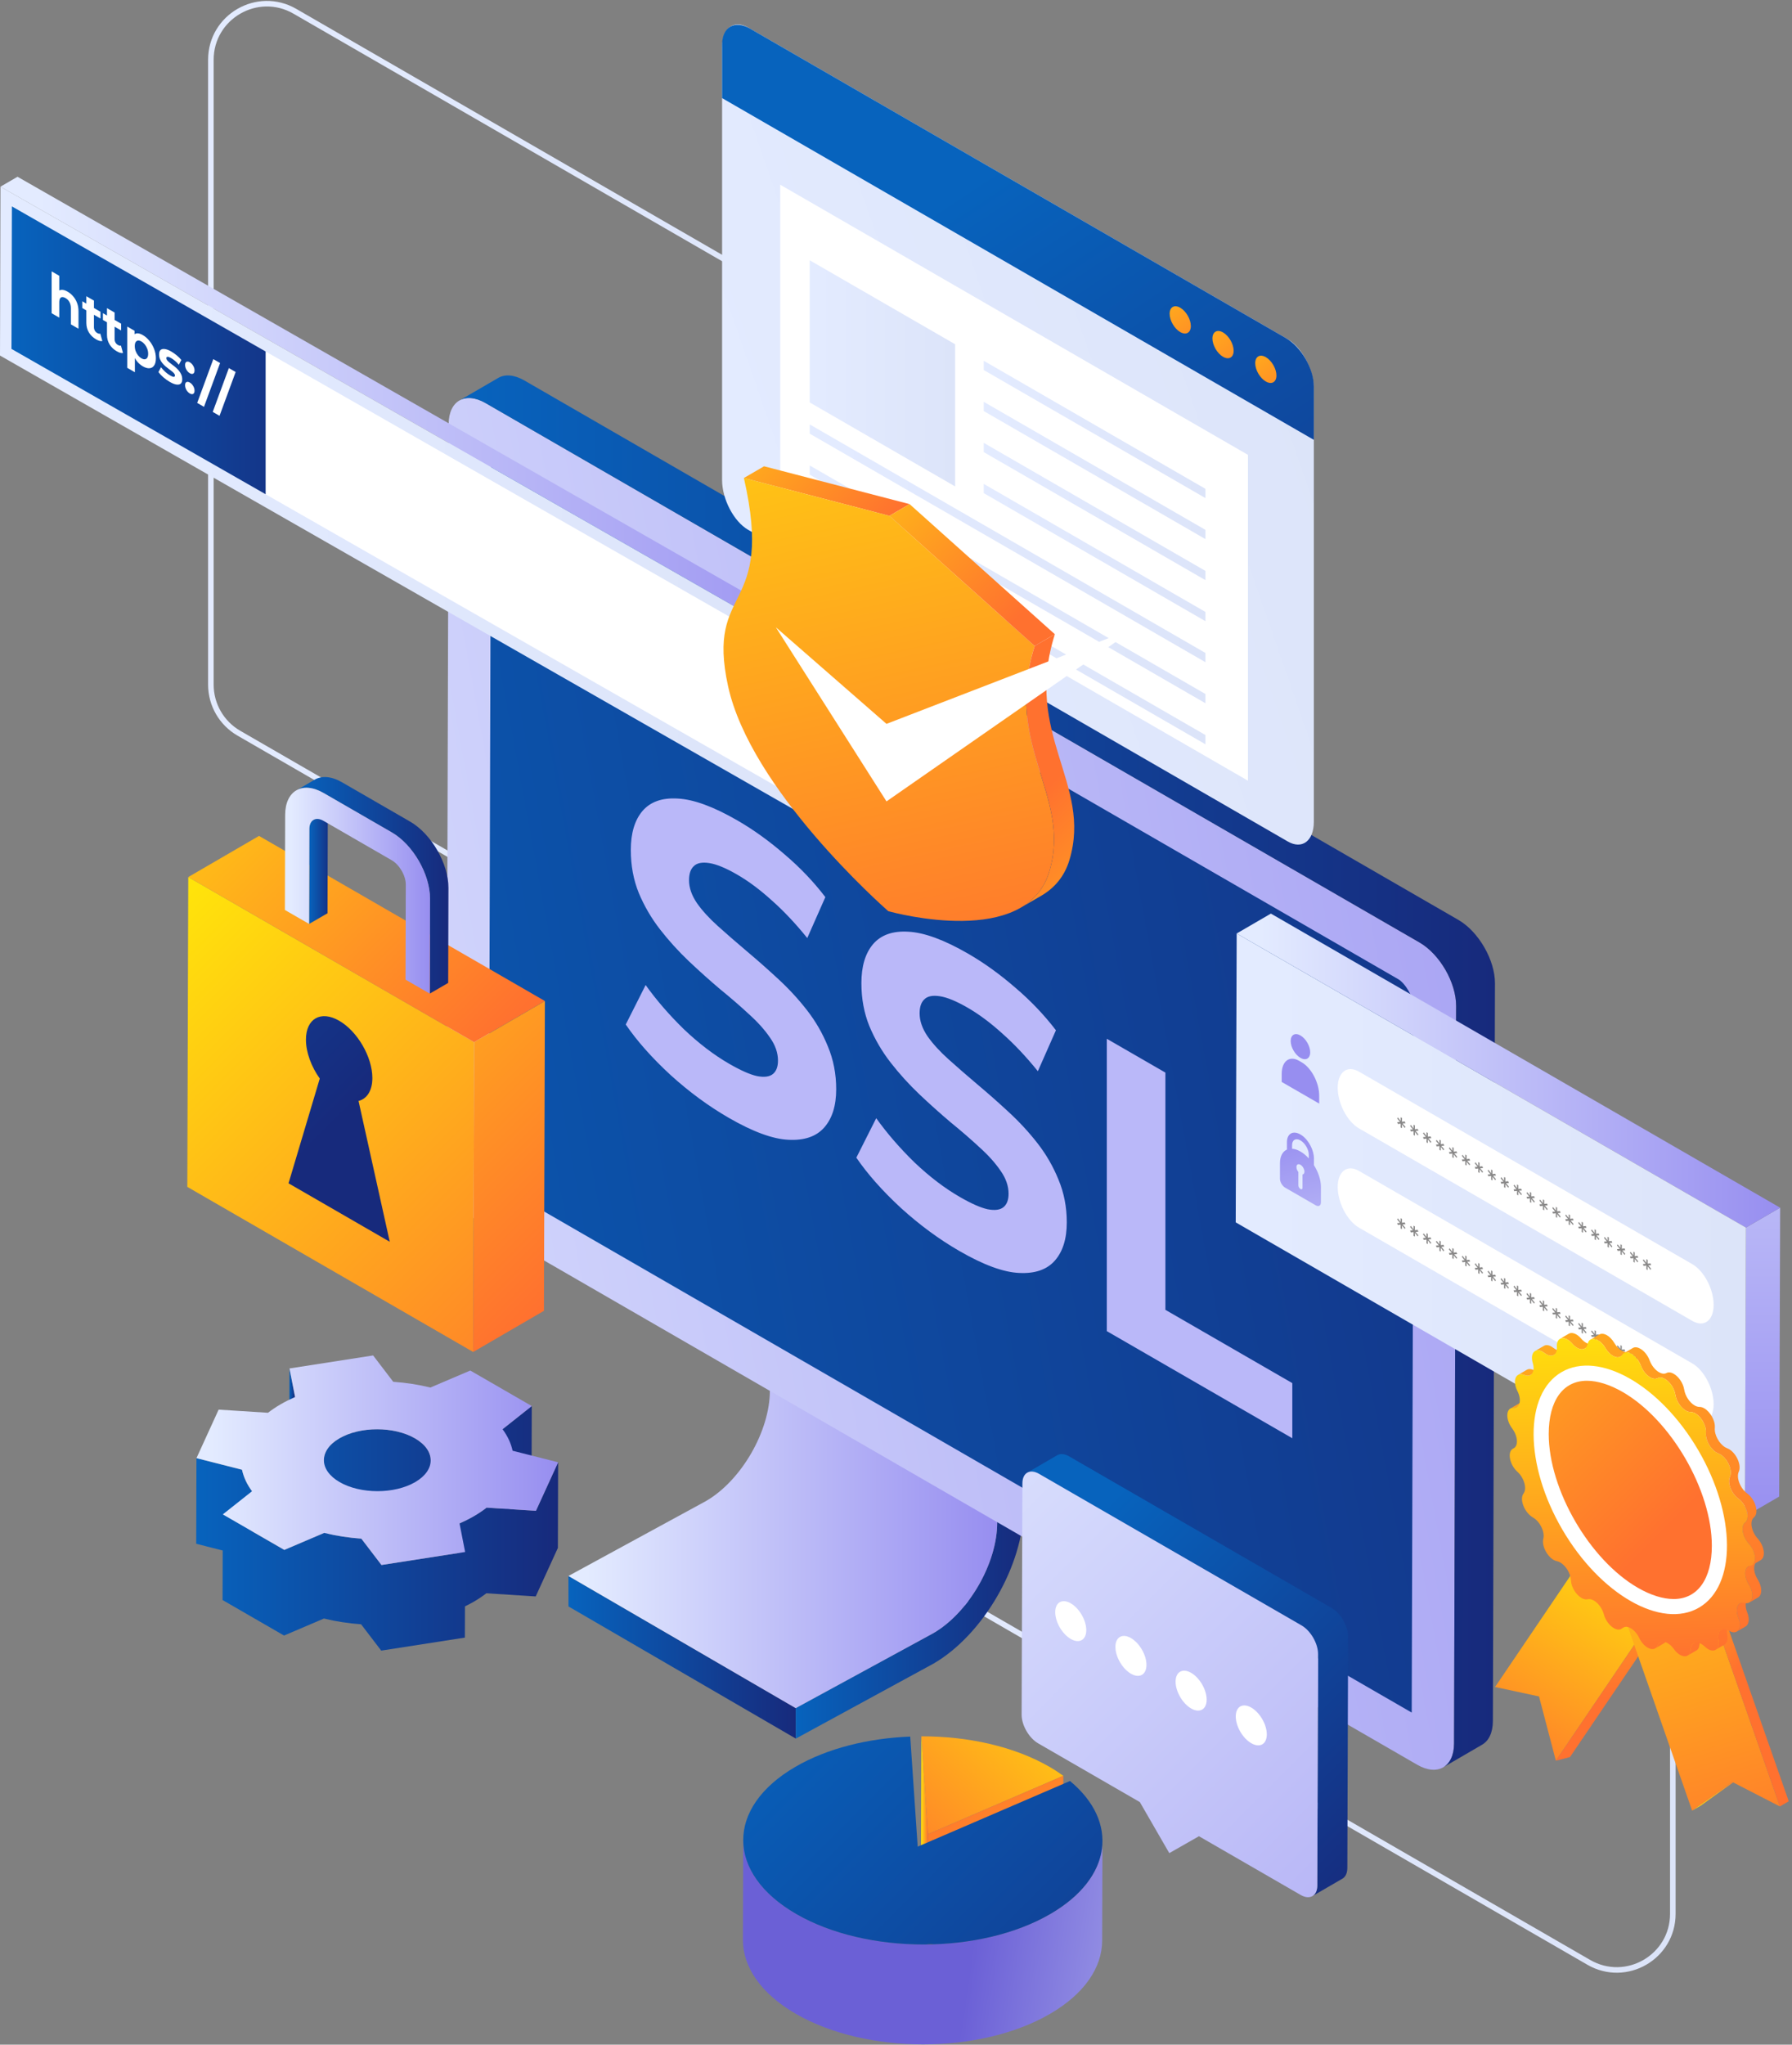
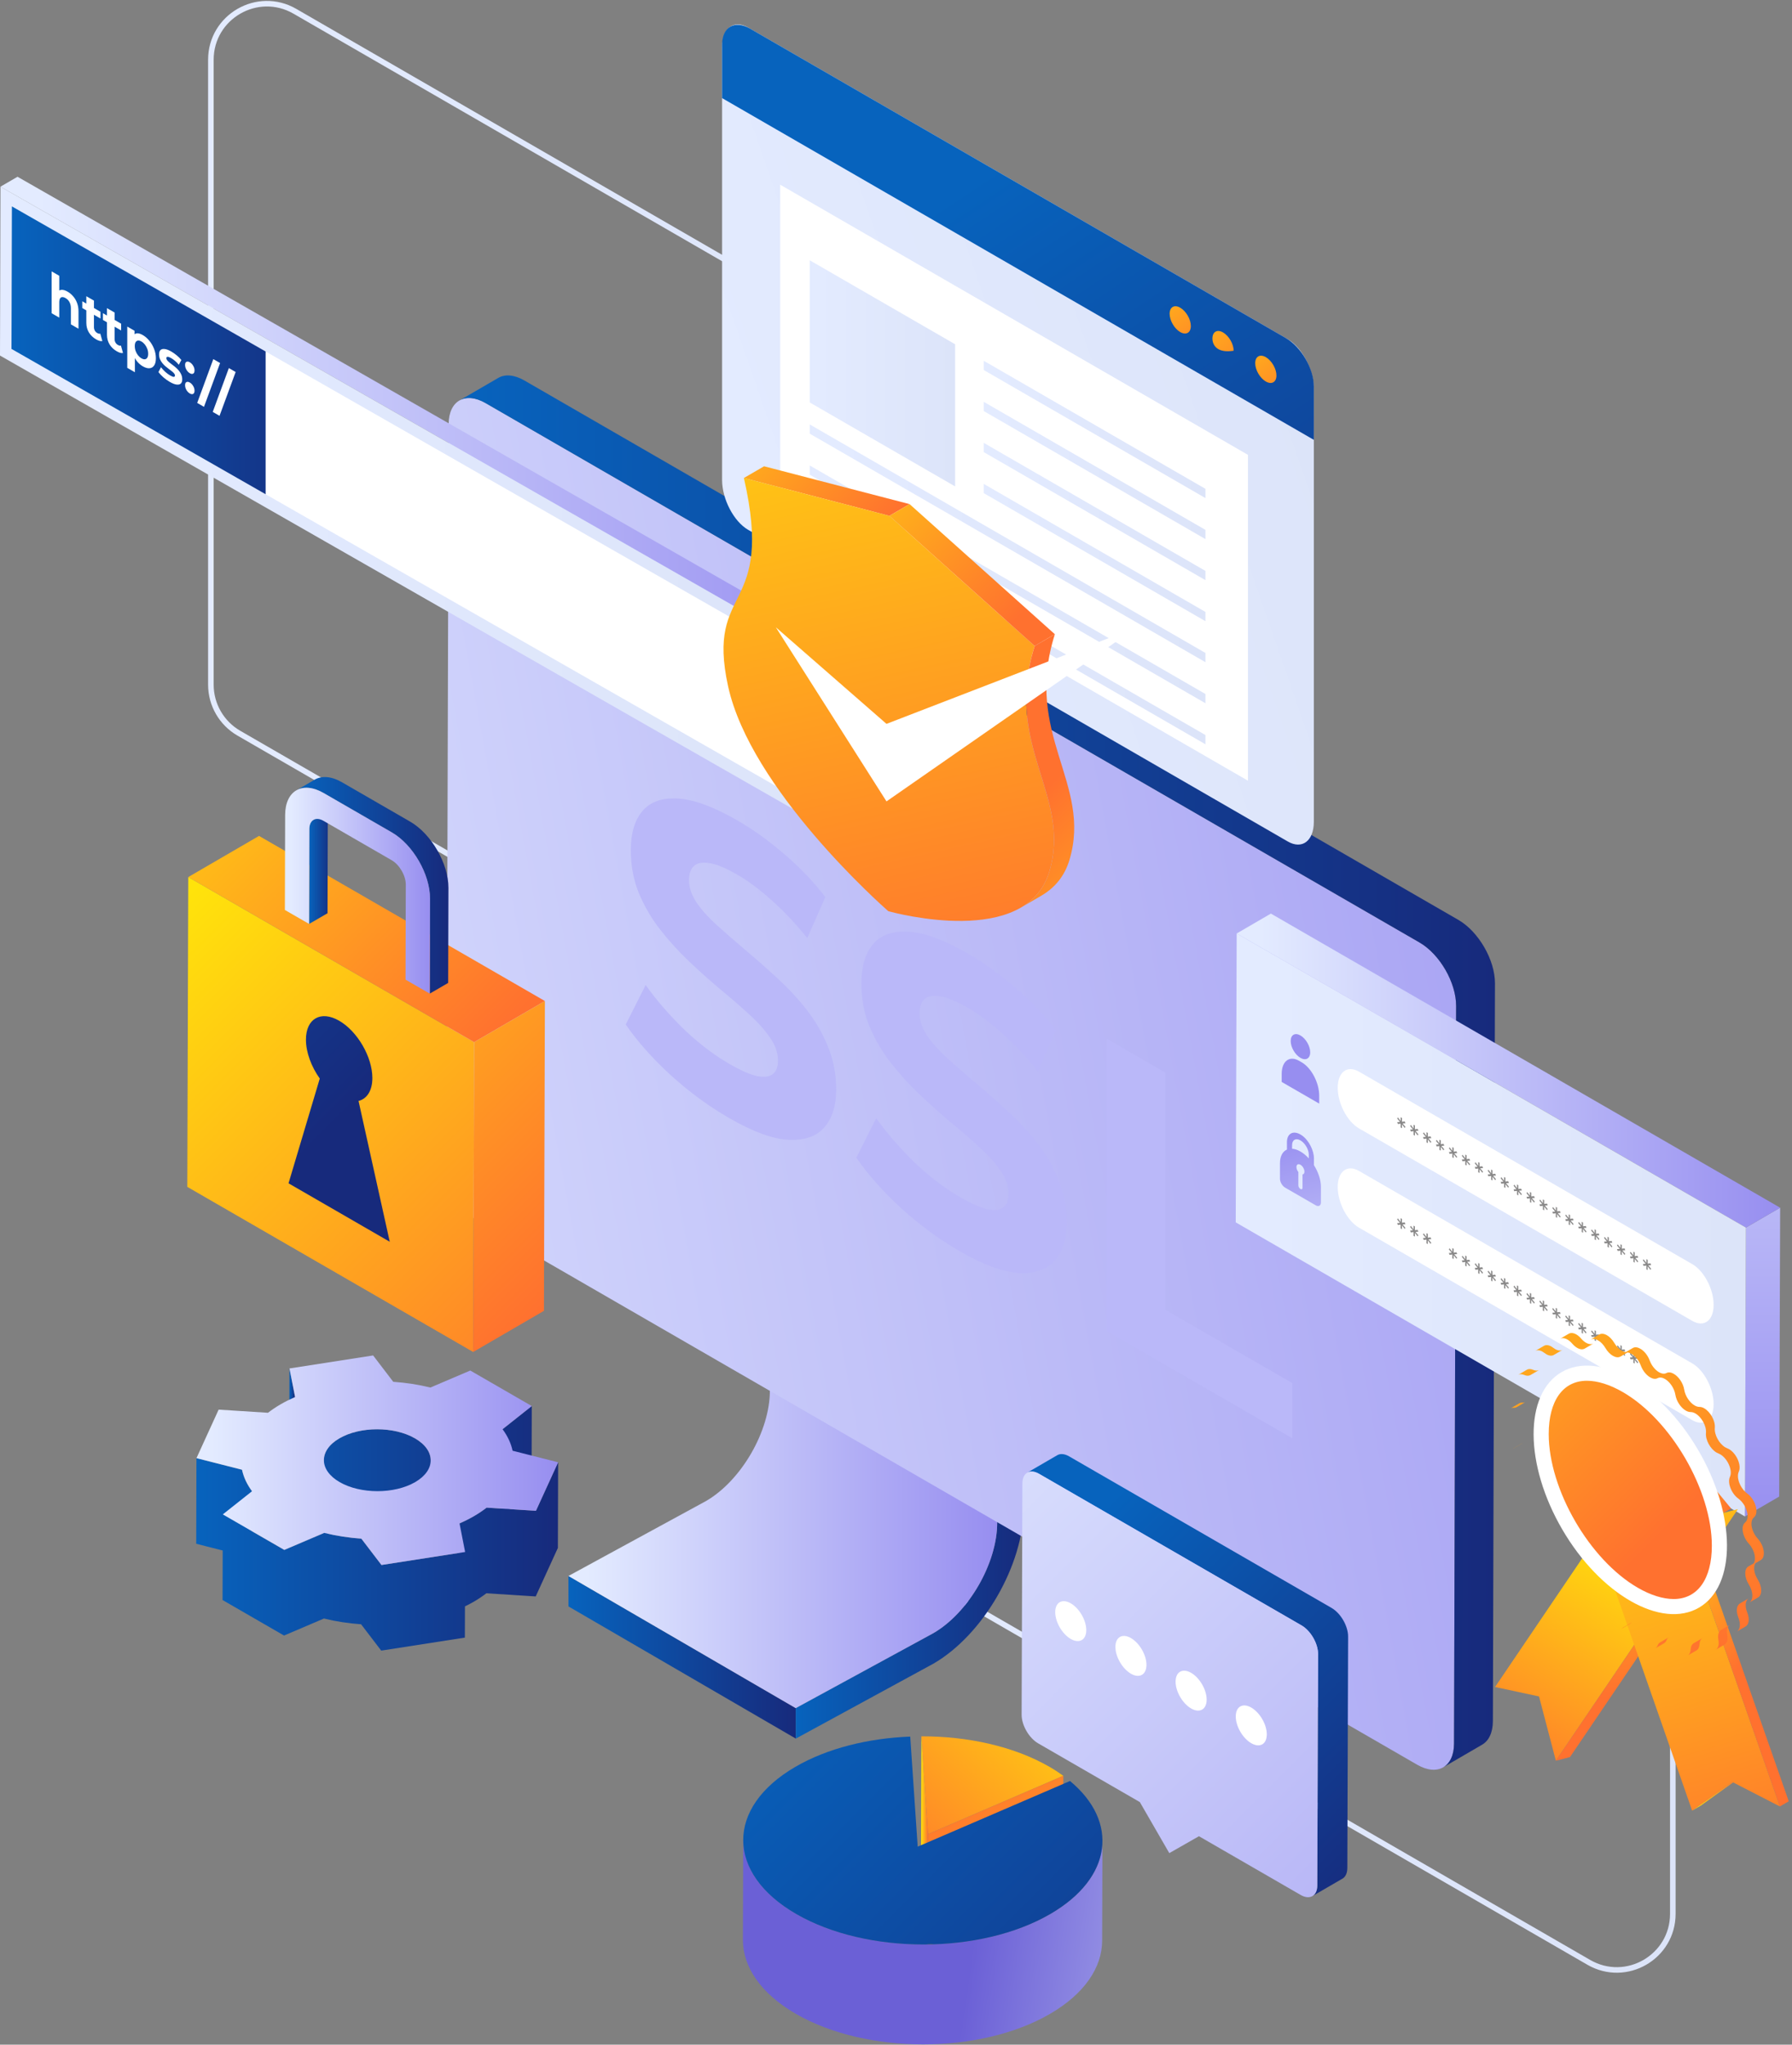
<svg xmlns="http://www.w3.org/2000/svg" width="448" height="511" viewBox="0 0 448 511" fill="none">
  <rect x="0" y="0" width="448" height="511" fill="#808080" stroke="none" />
  <path d="M231.939 282.669L59.719 183.238C55.387 180.738 52.719 176.114 52.719 171.113V14.945C52.719 4.167 64.386 -2.57 73.721 2.82L245.941 102.251C250.273 104.751 252.941 109.375 252.941 114.376V270.544C252.941 281.322 241.273 288.059 231.939 282.669Z" stroke="url(#paint0_linear_1005_1157)" stroke-width="1.391" stroke-miterlimit="10" />
  <path d="M397.204 490.427L224.985 390.996C220.653 388.495 217.984 383.873 217.984 378.871V222.703C217.984 211.925 229.652 205.188 238.987 210.578L411.206 310.009C415.538 312.509 418.206 317.132 418.206 322.134V478.301C418.206 489.08 406.539 495.815 397.204 490.427Z" stroke="url(#paint1_linear_1005_1157)" stroke-width="1.391" stroke-miterlimit="10" />
  <path d="M198.952 434.504L142.123 401.479L142.102 393.863L198.931 426.888L198.952 434.504Z" fill="url(#paint2_linear_1005_1157)" />
  <path d="M255.765 322.594L255.919 376.674C255.959 391.028 245.832 408.569 233.341 415.781L198.951 434.505L198.93 426.89L233.32 408.165C242.158 403.062 249.326 390.655 249.297 380.498L249.143 326.418L255.765 322.594Z" fill="url(#paint3_linear_1005_1157)" />
  <path d="M249.144 326.417L192.315 293.391L192.469 347.472C192.498 357.628 185.33 370.037 176.492 375.139L142.102 393.864L198.931 426.889L233.321 408.164C242.159 403.061 249.327 390.653 249.298 380.497L249.144 326.417Z" fill="url(#paint4_linear_1005_1157)" />
  <path d="M249.142 326.417L192.312 293.391L198.935 289.567L255.763 322.594L249.142 326.417Z" fill="url(#paint5_linear_1005_1157)" />
  <path d="M354.872 235.538C359.949 238.469 364.051 245.574 364.034 251.415L363.51 435.766C363.494 441.608 359.365 443.96 354.288 441.029L120.81 306.23C115.727 303.295 111.624 296.19 111.641 290.349L112.164 105.998C112.18 100.157 116.309 97.804 121.392 100.738L354.872 235.538Z" fill="url(#paint6_linear_1005_1157)" />
-   <path d="M126.11 297.048C124.333 296.022 122.236 292.408 122.242 290.378L122.743 113.762L349.569 244.719C351.344 245.744 353.438 249.357 353.431 251.385L352.93 428L126.11 297.048Z" fill="url(#paint7_linear_1005_1157)" />
  <path d="M364.583 229.892L131.104 95.093C128.546 93.616 126.23 93.478 124.558 94.45L114.844 100.096C116.516 99.124 118.833 99.261 121.39 100.738L354.869 235.538C359.946 238.469 364.049 245.574 364.031 251.415L363.508 435.766C363.499 438.669 362.476 440.711 360.825 441.67L370.539 436.024C372.19 435.065 373.213 433.023 373.222 430.121L373.745 245.77C373.763 239.929 369.66 232.823 364.583 229.892Z" fill="url(#paint8_linear_1005_1157)" />
  <path d="M213.362 168.546L217.623 166.069L217.504 208.275L213.242 210.752L213.362 168.546Z" fill="url(#paint9_linear_1005_1157)" />
  <path d="M0.117 46.652L4.38 44.175L217.621 166.069L213.359 168.546L0.117 46.652Z" fill="url(#paint10_linear_1005_1157)" />
  <path d="M213.362 168.546L213.242 210.752L0 88.858L0.12 46.652L213.362 168.546Z" fill="url(#paint11_linear_1005_1157)" />
  <path d="M2.867 87.201L2.969 51.577L210.497 170.204L210.396 205.828L2.867 87.201Z" fill="white" />
  <path d="M2.969 51.577L2.867 87.201L66.407 123.521V87.839L2.969 51.577Z" fill="url(#paint12_linear_1005_1157)" />
  <path d="M16.902 72.89C17.423 73.191 17.887 73.581 18.294 74.06C18.709 74.534 19.034 75.089 19.27 75.723C19.506 76.348 19.624 77.046 19.624 77.816V82.157L17.72 81.058V77.055C17.72 76.444 17.602 75.925 17.366 75.498C17.138 75.075 16.812 74.741 16.389 74.497C16.088 74.323 15.816 74.241 15.571 74.25C15.335 74.255 15.148 74.368 15.01 74.588C14.88 74.814 14.815 75.162 14.815 75.632V79.381L12.91 78.282V67.823L14.815 68.922V73.898L14.387 73.017C14.623 72.646 14.961 72.451 15.4 72.432C15.84 72.413 16.34 72.566 16.902 72.89ZM24.036 84.817C23.263 84.371 22.661 83.797 22.229 83.097C21.798 82.388 21.582 81.582 21.582 80.68V74.027L23.487 75.126V81.751C23.487 82.071 23.56 82.362 23.706 82.625C23.853 82.879 24.052 83.079 24.305 83.224C24.606 83.398 24.862 83.452 25.073 83.386L25.586 85.233C25.391 85.28 25.155 85.266 24.878 85.191C24.61 85.111 24.329 84.986 24.036 84.817ZM20.569 76.98V75.289L25.122 77.917V79.609L20.569 76.98ZM29.198 87.797C28.425 87.35 27.822 86.777 27.391 86.077C26.96 85.368 26.744 84.562 26.744 83.66V77.007L28.648 78.106V84.731C28.648 85.051 28.722 85.342 28.868 85.605C29.015 85.859 29.214 86.058 29.466 86.204C29.767 86.378 30.024 86.432 30.235 86.366L30.748 88.213C30.553 88.26 30.317 88.246 30.04 88.17C29.771 88.091 29.491 87.966 29.198 87.797ZM25.731 79.96V78.269L30.284 80.897V82.589L25.731 79.96ZM35.699 91.55C35.146 91.23 34.661 90.81 34.246 90.288C33.831 89.767 33.506 89.151 33.27 88.442C33.042 87.728 32.928 86.929 32.928 86.046C32.928 85.153 33.038 84.484 33.258 84.037C33.477 83.591 33.795 83.347 34.21 83.304C34.625 83.262 35.121 83.407 35.699 83.741C36.318 84.098 36.871 84.582 37.359 85.193C37.856 85.799 38.246 86.475 38.531 87.222C38.824 87.974 38.971 88.745 38.971 89.534C38.971 90.333 38.824 90.939 38.531 91.352C38.246 91.771 37.856 91.996 37.359 92.029C36.871 92.067 36.318 91.907 35.699 91.55ZM31.817 91.931V81.613L33.636 82.663V84.213L33.599 86.448L33.721 88.759V93.03L31.817 91.931ZM35.369 89.555C35.687 89.739 35.968 89.816 36.212 89.788C36.464 89.764 36.663 89.64 36.81 89.414C36.965 89.184 37.042 88.853 37.042 88.421C37.042 87.979 36.965 87.558 36.81 87.159C36.663 86.764 36.464 86.41 36.212 86.095C35.968 85.785 35.687 85.538 35.369 85.355C35.052 85.172 34.767 85.092 34.515 85.115C34.263 85.139 34.063 85.263 33.917 85.489C33.77 85.715 33.697 86.048 33.697 86.49C33.697 86.922 33.77 87.34 33.917 87.744C34.063 88.139 34.263 88.494 34.515 88.808C34.767 89.123 35.052 89.372 35.369 89.555ZM42.455 95.45C41.893 95.126 41.352 94.738 40.831 94.287C40.319 93.831 39.912 93.399 39.611 92.99L40.245 91.778C40.546 92.168 40.901 92.551 41.307 92.927C41.722 93.298 42.129 93.599 42.528 93.829C42.968 94.083 43.277 94.2 43.456 94.181C43.643 94.167 43.737 94.052 43.737 93.836C43.737 93.657 43.663 93.484 43.517 93.314C43.379 93.141 43.191 92.962 42.955 92.779C42.719 92.596 42.459 92.398 42.174 92.187C41.897 91.98 41.617 91.757 41.332 91.517C41.047 91.268 40.786 90.996 40.55 90.7C40.315 90.404 40.123 90.077 39.977 89.72C39.838 89.368 39.769 88.976 39.769 88.543C39.769 88.064 39.887 87.709 40.123 87.479C40.367 87.254 40.717 87.169 41.173 87.225C41.629 87.272 42.174 87.479 42.809 87.846C43.256 88.104 43.712 88.423 44.176 88.804C44.64 89.184 45.026 89.572 45.336 89.967L44.701 91.165C44.384 90.765 44.062 90.434 43.737 90.171C43.419 89.903 43.11 89.683 42.809 89.509C42.386 89.264 42.076 89.152 41.881 89.171C41.686 89.189 41.588 89.302 41.588 89.509C41.588 89.697 41.657 89.878 41.796 90.051C41.942 90.23 42.133 90.415 42.369 90.608C42.605 90.801 42.862 91 43.138 91.207C43.423 91.409 43.708 91.635 43.993 91.884C44.278 92.133 44.534 92.403 44.762 92.694C44.998 92.981 45.189 93.303 45.336 93.66C45.482 94.007 45.556 94.397 45.556 94.829C45.556 95.299 45.433 95.647 45.189 95.873C44.945 96.089 44.591 96.166 44.127 96.105C43.672 96.049 43.114 95.83 42.455 95.45ZM47.451 93.274C47.125 93.086 46.844 92.797 46.608 92.407C46.38 92.012 46.267 91.613 46.267 91.209C46.267 90.805 46.38 90.546 46.608 90.433C46.844 90.316 47.125 90.351 47.451 90.539C47.784 90.732 48.065 91.021 48.293 91.406C48.521 91.782 48.635 92.172 48.635 92.576C48.635 92.98 48.521 93.248 48.293 93.379C48.065 93.501 47.784 93.466 47.451 93.274ZM47.451 98.334C47.125 98.146 46.844 97.857 46.608 97.467C46.38 97.072 46.267 96.673 46.267 96.269C46.267 95.865 46.38 95.606 46.608 95.494C46.844 95.376 47.125 95.412 47.451 95.599C47.784 95.792 48.065 96.081 48.293 96.466C48.521 96.842 48.635 97.232 48.635 97.636C48.635 98.04 48.521 98.308 48.293 98.439C48.065 98.562 47.784 98.526 47.451 98.334ZM49.299 100.698L53.328 89.746L55.024 90.725L50.996 101.677L49.299 100.698ZM53.185 102.941L57.214 91.989L58.911 92.969L54.882 103.921L53.185 102.941Z" fill="white" />
  <path d="M321.951 210.304L187.031 132.408C183.453 130.342 180.523 124.747 180.523 119.975V11.796C180.523 7.024 183.451 4.811 187.031 6.877L321.951 84.772C325.53 86.838 328.459 92.433 328.459 97.205V205.384C328.457 210.156 325.53 212.371 321.951 210.304Z" fill="url(#paint13_linear_1005_1157)" />
  <path d="M321.442 84.479L187.538 7.169C183.68 4.941 180.523 6.741 180.523 11.168V24.517L328.458 109.926V96.577C328.456 92.15 325.3 86.707 321.442 84.479Z" fill="url(#paint14_linear_1005_1157)" />
  <path d="M297.71 81.477C297.71 83.157 296.523 83.833 295.058 82.989C293.594 82.143 292.406 80.095 292.406 78.415C292.406 76.735 293.594 76.058 295.058 76.903C296.523 77.748 297.71 79.795 297.71 81.477Z" fill="url(#paint15_linear_1005_1157)" />
-   <path d="M308.413 87.655C308.413 89.335 307.226 90.013 305.761 89.168C304.297 88.322 303.109 86.274 303.109 84.594C303.109 82.913 304.297 82.237 305.761 83.081C307.226 83.925 308.413 85.974 308.413 87.655Z" fill="url(#paint16_linear_1005_1157)" />
+   <path d="M308.413 87.655C304.297 88.322 303.109 86.274 303.109 84.594C303.109 82.913 304.297 82.237 305.761 83.081C307.226 83.925 308.413 85.974 308.413 87.655Z" fill="url(#paint16_linear_1005_1157)" />
  <path d="M319.108 93.832C319.108 95.512 317.921 96.189 316.457 95.344C314.992 94.499 313.805 92.451 313.805 90.77C313.805 89.09 314.992 88.413 316.457 89.258C317.921 90.104 319.108 92.152 319.108 93.832Z" fill="url(#paint17_linear_1005_1157)" />
  <path d="M311.993 195.111L195.047 127.592V46.158L311.993 113.677V195.111Z" fill="white" />
  <path d="M238.783 121.566L202.438 100.582V65.053L238.783 86.037V121.566Z" fill="url(#paint18_linear_1005_1157)" />
  <path d="M301.36 124.477L245.93 92.474V90.164L301.36 122.167V124.477Z" fill="url(#paint19_linear_1005_1157)" />
  <path d="M301.36 134.732L245.93 102.729V100.419L301.36 132.423V134.732Z" fill="url(#paint20_linear_1005_1157)" />
  <path d="M301.36 144.989L245.93 112.986V110.676L301.36 142.679V144.989Z" fill="url(#paint21_linear_1005_1157)" />
  <path d="M301.36 155.245L245.93 123.241V120.932L301.36 152.935V155.245Z" fill="url(#paint22_linear_1005_1157)" />
  <path d="M301.363 165.499L202.438 108.384V106.074L301.363 163.188V165.499Z" fill="url(#paint23_linear_1005_1157)" />
  <path d="M301.363 175.755L202.438 118.639V116.329L301.363 173.444V175.755Z" fill="url(#paint24_linear_1005_1157)" />
  <path d="M301.363 186.01L202.438 128.896V126.586L301.363 183.701V186.01Z" fill="url(#paint25_linear_1005_1157)" />
  <path d="M185.969 119.463L191.013 116.531L227.393 125.986L222.349 128.916L185.969 119.463Z" fill="url(#paint26_linear_1005_1157)" />
  <path d="M222.353 128.916L258.669 161.433C250.719 186.502 268.074 198.71 262.314 217.862C256.554 237.015 223.797 228.186 222.073 227.722C220.353 226.198 187.654 197.235 182.021 171.505C176.389 145.774 193.757 153.615 185.974 119.462L222.353 128.916Z" fill="url(#paint27_linear_1005_1157)" />
  <path d="M222.352 128.916L227.396 125.985L263.712 158.502L258.668 161.434L222.352 128.916Z" fill="url(#paint28_linear_1005_1157)" />
  <path d="M260.271 223.888L255.227 226.82C258.482 224.928 261.051 222.07 262.316 217.863C268.076 198.71 250.721 186.503 258.671 161.435L263.715 158.503C255.765 183.571 273.119 195.779 267.359 214.931C266.095 219.139 263.526 221.996 260.271 223.888Z" fill="url(#paint29_linear_1005_1157)" />
  <path d="M193.961 156.77L221.623 200.282L284.195 156.77L221.623 180.907L193.961 156.77Z" fill="white" />
  <path d="M182.201 279.37C177.139 276.447 172.287 272.881 167.647 268.671C163.006 264.392 159.27 260.182 156.437 256.042L161.409 246.178C164.121 249.97 167.315 253.658 170.992 257.242C174.728 260.79 178.495 263.661 182.291 265.852C185.184 267.522 187.504 268.549 189.252 268.931C191.06 269.279 192.386 269.105 193.23 268.409C194.073 267.713 194.495 266.6 194.495 265.069C194.495 263.12 193.832 261.207 192.506 259.328C191.181 257.38 189.433 255.431 187.263 253.483C185.094 251.465 182.683 249.378 180.031 247.221C177.44 245.029 174.818 242.68 172.167 240.175C169.575 237.705 167.195 235.078 165.025 232.295C162.856 229.512 161.078 226.467 159.692 223.162C158.366 219.891 157.703 216.308 157.703 212.411C157.703 208.236 158.667 205 160.596 202.703C162.585 200.372 165.538 199.328 169.455 199.572C173.432 199.78 178.404 201.606 184.371 205.051C188.348 207.347 192.265 210.165 196.122 213.505C199.979 216.775 203.384 220.341 206.337 224.203L201.818 234.433C198.865 230.78 195.912 227.648 192.958 225.039C190.005 222.36 187.113 220.203 184.28 218.568C181.448 216.933 179.127 215.976 177.32 215.698C175.512 215.42 174.216 215.681 173.432 216.481C172.649 217.212 172.257 218.377 172.257 219.978C172.257 221.857 172.92 223.77 174.246 225.719C175.572 227.597 177.32 229.511 179.489 231.459C181.659 233.407 184.039 235.478 186.631 237.669C189.282 239.896 191.904 242.21 194.495 244.61C197.147 247.046 199.558 249.655 201.727 252.438C203.897 255.222 205.644 258.249 206.97 261.519C208.356 264.825 209.049 268.391 209.049 272.218C209.049 276.324 208.055 279.507 206.066 281.769C204.078 284.031 201.094 285.057 197.117 284.849C193.2 284.675 188.228 282.849 182.201 279.37ZM239.848 312.648C234.786 309.726 229.934 306.159 225.294 301.95C220.653 297.67 216.917 293.461 214.084 289.32L219.056 279.456C221.768 283.248 224.962 286.936 228.638 290.52C232.375 294.069 236.142 296.939 239.938 299.131C242.831 300.801 245.151 301.827 246.899 302.21C248.707 302.557 250.033 302.383 250.876 301.687C251.72 300.992 252.142 299.878 252.142 298.347C252.142 296.399 251.479 294.485 250.153 292.606C248.827 290.658 247.08 288.71 244.91 286.761C242.741 284.743 240.33 282.656 237.678 280.499C235.087 278.307 232.465 275.959 229.814 273.454C227.222 270.983 224.842 268.357 222.672 265.573C220.503 262.79 218.725 259.746 217.339 256.44C216.013 253.17 215.35 249.586 215.35 245.689C215.35 241.514 216.314 238.278 218.243 235.982C220.231 233.651 223.184 232.607 227.102 232.85C231.079 233.058 236.051 234.885 242.017 238.329C245.995 240.625 249.912 243.443 253.769 246.783C257.626 250.054 261.031 253.62 263.984 257.482L259.464 267.711C256.511 264.058 253.558 260.927 250.605 258.317C247.652 255.639 244.76 253.481 241.927 251.846C239.095 250.211 236.774 249.254 234.966 248.976C233.158 248.698 231.863 248.959 231.079 249.759C230.296 250.49 229.904 251.656 229.904 253.256C229.904 255.135 230.567 257.049 231.893 258.997C233.219 260.876 234.966 262.789 237.136 264.738C239.305 266.686 241.686 268.756 244.277 270.948C246.929 273.174 249.551 275.488 252.142 277.889C254.794 280.324 257.204 282.933 259.374 285.717C261.544 288.5 263.291 291.527 264.617 294.798C266.003 298.103 266.696 301.669 266.696 305.496C266.696 309.602 265.702 312.786 263.713 315.047C261.724 317.309 258.741 318.336 254.764 318.127C250.846 317.953 245.874 316.127 239.848 312.648ZM276.703 332.671V259.605L291.348 268.059V327.347L323.077 345.664V359.442L276.703 332.671Z" fill="#BAB8F9" />
  <path d="M436.483 306.794L445.034 301.824L444.793 374.023L436.242 378.993L436.483 306.794Z" fill="url(#paint30_linear_1005_1157)" />
  <path d="M309.172 233.291L317.722 228.322L445.033 301.824L436.482 306.794L309.172 233.291Z" fill="url(#paint31_linear_1005_1157)" />
  <path d="M436.479 306.794L436.238 378.993L308.93 305.49L309.169 233.291L436.479 306.794Z" fill="url(#paint32_linear_1005_1157)" />
  <path d="M423.088 330.121L339.747 282.005C336.811 280.31 334.43 275.761 334.43 271.845C334.43 267.929 336.811 266.129 339.747 267.824L423.088 315.94C426.025 317.636 428.406 322.184 428.406 326.1C428.406 330.017 426.025 331.816 423.088 330.121Z" fill="white" />
  <path d="M423.088 354.928L339.747 306.812C336.811 305.117 334.43 300.568 334.43 296.652C334.43 292.736 336.811 290.936 339.747 292.633L423.088 340.749C426.025 342.444 428.406 346.993 428.406 350.909C428.406 354.824 426.025 356.625 423.088 354.928Z" fill="white" />
  <path d="M327.552 262.984C327.552 264.531 326.459 265.153 325.112 264.376C323.765 263.598 322.672 261.714 322.672 260.167C322.672 258.621 323.765 257.998 325.112 258.776C326.459 259.554 327.552 261.438 327.552 262.984Z" fill="url(#paint33_linear_1005_1157)" />
  <path d="M329.801 275.809L320.422 270.394V268.401C320.422 265.197 322.369 263.725 324.773 265.113L325.451 265.505C327.853 266.892 329.801 270.613 329.801 273.817V275.809Z" fill="url(#paint34_linear_1005_1157)" />
  <path d="M328.487 291.2V289.522C328.487 287.499 327.202 284.948 325.449 283.739C323.436 282.352 321.734 283.187 321.734 285.451V287.3C320.668 287.761 319.992 288.944 319.992 290.701V294.586C319.992 295.402 320.568 296.396 321.279 296.807L328.942 301.231C329.653 301.642 330.229 301.313 330.229 300.498V296.612C330.23 294.855 329.554 292.892 328.487 291.2ZM325.631 293.518V296.859C325.631 297.189 325.398 297.321 325.111 297.155C324.823 296.989 324.59 296.587 324.59 296.258V292.916C324.303 292.548 324.11 292.077 324.11 291.662C324.11 291.028 324.557 290.772 325.111 291.091C325.664 291.41 326.111 292.183 326.111 292.818C326.111 293.233 325.919 293.481 325.631 293.518ZM327.202 289.507C326.563 288.809 325.857 288.214 325.111 287.784C324.365 287.353 323.659 287.132 323.02 287.093V286.195C323.02 284.872 323.957 284.337 325.111 285.002C326.264 285.668 327.202 287.286 327.202 288.608V289.507Z" fill="url(#paint35_linear_1005_1157)" />
  <path d="M350.494 279.409V280.343L351.195 280.271L351.36 280.721L350.644 280.767L351.36 281.636L351.195 281.896L350.487 281.012L350.494 281.95L350.163 281.759L350.17 280.83L349.463 280.896L349.297 280.446L350.005 280.397L349.297 279.53L349.463 279.263L350.17 280.155L350.163 279.218L350.494 279.409Z" fill="#898888" />
  <path d="M353.729 281.277V282.211L354.429 282.139L354.595 282.589L353.879 282.634L354.595 283.505L354.429 283.765L353.721 282.881L353.729 283.819L353.397 283.627L353.405 282.698L352.698 282.765L352.531 282.315L353.24 282.267L352.531 281.4L352.698 281.133L353.405 282.025L353.397 281.088L353.729 281.277Z" fill="#898888" />
  <path d="M356.956 283.143V284.077L357.657 284.005L357.822 284.455L357.106 284.501L357.822 285.372L357.657 285.631L356.949 284.748L356.956 285.685L356.625 285.494L356.633 284.565L355.924 284.632L355.758 284.182L356.466 284.133L355.758 283.265L355.924 282.998L356.633 283.891L356.625 282.953L356.956 283.143Z" fill="#898888" />
  <path d="M360.191 285.01V285.944L360.892 285.872L361.057 286.322L360.341 286.367L361.057 287.237L360.892 287.496L360.183 286.613L360.191 287.551L359.859 287.359L359.867 286.43L359.159 286.497L358.992 286.047L359.701 285.998L358.992 285.131L359.159 284.864L359.867 285.756L359.859 284.818L360.191 285.01Z" fill="#898888" />
  <path d="M363.424 286.875V287.809L364.125 287.737L364.29 288.187L363.574 288.232L364.29 289.103L364.125 289.362L363.416 288.478L363.424 289.416L363.092 289.224L363.1 288.295L362.393 288.362L362.227 287.912L362.935 287.863L362.227 286.996L362.393 286.729L363.1 287.621L363.092 286.683L363.424 286.875Z" fill="#898888" />
  <path d="M366.658 288.742V289.676L367.359 289.604L367.524 290.054L366.808 290.099L367.524 290.969L367.359 291.229L366.651 290.345L366.658 291.283L366.327 291.091L366.334 290.163L365.627 290.229L365.461 289.779L366.169 289.73L365.461 288.863L365.627 288.596L366.334 289.488L366.327 288.55L366.658 288.742Z" fill="#898888" />
  <path d="M369.893 290.608V291.542L370.593 291.47L370.759 291.92L370.043 291.965L370.759 292.836L370.593 293.096L369.885 292.212L369.893 293.15L369.561 292.959L369.569 292.03L368.862 292.096L368.695 291.646L369.404 291.597L368.695 290.73L368.862 290.463L369.569 291.355L369.561 290.418L369.893 290.608Z" fill="#898888" />
  <path d="M373.119 292.474V293.408L373.82 293.336L373.985 293.786L373.269 293.831L373.985 294.702L373.82 294.96L373.112 294.077L373.119 295.015L372.788 294.823L372.795 293.894L372.088 293.961L371.922 293.511L372.63 293.462L371.922 292.595L372.088 292.327L372.795 293.22L372.788 292.282L373.119 292.474Z" fill="#898888" />
  <path d="M376.354 294.34V295.274L377.054 295.202L377.22 295.652L376.504 295.697L377.22 296.567L377.054 296.827L376.346 295.943L376.354 296.881L376.022 296.689L376.03 295.76L375.323 295.827L375.156 295.377L375.865 295.328L375.156 294.461L375.323 294.194L376.03 295.086L376.022 294.148L376.354 294.34Z" fill="#898888" />
  <path d="M379.588 296.208V297.142L380.289 297.07L380.454 297.52L379.738 297.565L380.454 298.436L380.289 298.696L379.58 297.812L379.588 298.75L379.257 298.558L379.264 297.629L378.557 297.696L378.391 297.246L379.099 297.197L378.391 296.33L378.557 296.063L379.264 296.955L379.257 296.017L379.588 296.208Z" fill="#898888" />
  <path d="M382.822 298.073V299.007L383.523 298.935L383.688 299.385L382.972 299.431L383.688 300.3L383.523 300.56L382.815 299.676L382.822 300.614L382.491 300.423L382.498 299.494L381.791 299.56L381.625 299.11L382.333 299.061L381.625 298.194L381.791 297.927L382.498 298.819L382.491 297.882L382.822 298.073Z" fill="#898888" />
  <path d="M386.056 299.939V300.873L386.756 300.801L386.921 301.251L386.207 301.298L386.923 302.168L386.758 302.428L386.049 301.545L386.057 302.482L385.725 302.291L385.733 301.362L385.026 301.429L384.859 300.979L385.568 300.93L384.859 300.062L385.026 299.795L385.733 300.687L385.725 299.75L386.056 299.939Z" fill="#898888" />
  <path d="M389.283 301.806V302.74L389.984 302.669L390.149 303.118L389.433 303.164L390.149 304.035L389.984 304.294L389.276 303.411L389.283 304.349L388.952 304.157L388.959 303.228L388.252 303.295L388.086 302.845L388.794 302.796L388.086 301.929L388.252 301.661L388.959 302.554L388.952 301.616L389.283 301.806Z" fill="#898888" />
  <path d="M392.518 303.673V304.607L393.219 304.535L393.384 304.985L392.668 305.03L393.384 305.9L393.219 306.16L392.51 305.276L392.518 306.214L392.186 306.022L392.194 305.093L391.487 305.16L391.32 304.71L392.029 304.661L391.32 303.794L391.487 303.527L392.194 304.419L392.186 303.481L392.518 303.673Z" fill="#898888" />
  <path d="M395.752 305.54V306.474L396.453 306.402L396.618 306.852L395.902 306.897L396.618 307.767L396.453 308.027L395.745 307.143L395.752 308.081L395.421 307.889L395.428 306.96L394.721 307.027L394.555 306.577L395.263 306.528L394.555 305.661L394.721 305.394L395.428 306.286L395.421 305.348L395.752 305.54Z" fill="#898888" />
  <path d="M398.979 307.404V308.338L399.679 308.266L399.845 308.716L399.129 308.761L399.845 309.632L399.679 309.892L398.971 309.008L398.979 309.946L398.647 309.755L398.655 308.826L397.948 308.892L397.781 308.443L398.49 308.393L397.781 307.526L397.948 307.259L398.655 308.151L398.647 307.214L398.979 307.404Z" fill="#898888" />
  <path d="M402.213 309.271V310.205L402.914 310.133L403.079 310.583L402.363 310.629L403.079 311.5L402.914 311.759L402.205 310.876L402.213 311.813L401.882 311.622L401.889 310.693L401.182 310.76L401.016 310.31L401.724 310.261L401.016 309.393L401.182 309.126L401.889 310.019L401.882 309.081L402.213 309.271Z" fill="#898888" />
  <path d="M405.447 311.138V312.072L406.148 312L406.313 312.45L405.597 312.495L406.313 313.365L406.148 313.624L405.44 312.741L405.447 313.679L405.116 313.487L405.123 312.558L404.416 312.625L404.25 312.175L404.958 312.126L404.25 311.259L404.416 310.991L405.123 311.884L405.116 310.946L405.447 311.138Z" fill="#898888" />
  <path d="M408.683 313.004V313.938L409.384 313.866L409.549 314.316L408.833 314.361L409.549 315.232L409.384 315.492L408.675 314.608L408.683 315.546L408.352 315.354L408.359 314.425L407.651 314.492L407.484 314.042L408.193 313.993L407.484 313.126L407.651 312.859L408.359 313.751L408.352 312.813L408.683 313.004Z" fill="#898888" />
  <path d="M411.916 314.87V315.804L412.617 315.732L412.782 316.182L412.067 316.228L412.782 317.097L412.617 317.357L411.909 316.473L411.916 317.411L411.585 317.219L411.592 316.291L410.885 316.357L410.719 315.907L411.427 315.858L410.719 314.991L410.885 314.724L411.592 315.616L411.585 314.678L411.916 314.87Z" fill="#898888" />
  <path d="M350.486 304.642V305.576L351.187 305.505L351.352 305.954L350.636 306L351.352 306.87L351.187 307.129L350.479 306.246L350.486 307.183L350.155 306.992L350.163 306.063L349.455 306.13L349.289 305.68L349.997 305.631L349.289 304.763L349.455 304.496L350.163 305.389L350.155 304.451L350.486 304.642Z" fill="#898888" />
  <path d="M353.721 306.507V307.441L354.422 307.369L354.587 307.819L353.871 307.864L354.587 308.734L354.422 308.993L353.713 308.11L353.721 309.048L353.389 308.856L353.397 307.927L352.69 307.994L352.523 307.544L353.232 307.495L352.523 306.628L352.69 306.36L353.397 307.253L353.389 306.315L353.721 306.507Z" fill="#898888" />
  <path d="M356.949 308.375V309.308L357.649 309.237L357.815 309.687L357.099 309.732L357.815 310.603L357.649 310.863L356.941 309.979L356.949 310.917L356.617 310.725L356.625 309.796L355.916 309.863L355.75 309.413L356.458 309.364L355.75 308.497L355.916 308.23L356.625 309.122L356.617 308.184L356.949 308.375Z" fill="#898888" />
-   <path d="M360.183 310.242V311.176L360.884 311.104L361.049 311.554L360.333 311.599L361.049 312.47L360.884 312.73L360.175 311.846L360.183 312.784L359.852 312.592L359.859 311.663L359.151 311.73L358.984 311.28L359.693 311.231L358.984 310.364L359.151 310.097L359.859 310.989L359.852 310.051L360.183 310.242Z" fill="#898888" />
  <path d="M363.416 312.107V313.041L364.117 312.97L364.282 313.42L363.566 313.465L364.282 314.335L364.117 314.594L363.409 313.711L363.416 314.648L363.085 314.457L363.092 313.528L362.385 313.595L362.219 313.145L362.927 313.096L362.219 312.228L362.385 311.961L363.092 312.854L363.085 311.916L363.416 312.107Z" fill="#898888" />
  <path d="M366.65 313.973V314.907L367.351 314.836L367.516 315.285L366.801 315.331L367.516 316.202L367.351 316.461L366.643 315.578L366.65 316.516L366.319 316.324L366.327 315.395L365.619 315.462L365.453 315.012L366.161 314.963L365.453 314.096L365.619 313.828L366.327 314.721L366.319 313.783L366.65 313.973Z" fill="#898888" />
  <path d="M369.885 315.839V316.773L370.586 316.702L370.751 317.151L370.035 317.197L370.751 318.068L370.586 318.327L369.877 317.444L369.885 318.382L369.553 318.19L369.561 317.261L368.854 317.328L368.688 316.878L369.396 316.829L368.688 315.962L368.854 315.694L369.561 316.587L369.553 315.649L369.885 315.839Z" fill="#898888" />
  <path d="M373.111 317.707V318.641L373.812 318.569L373.977 319.019L373.261 319.064L373.977 319.935L373.812 320.195L373.104 319.311L373.111 320.249L372.78 320.057L372.788 319.128L372.08 319.195L371.914 318.745L372.622 318.696L371.914 317.829L372.08 317.562L372.788 318.454L372.78 317.516L373.111 317.707Z" fill="#898888" />
  <path d="M376.346 319.571V320.505L377.047 320.433L377.212 320.883L376.496 320.929L377.212 321.799L377.047 322.058L376.338 321.174L376.346 322.112L376.014 321.92L376.022 320.992L375.315 321.058L375.148 320.608L375.857 320.559L375.148 319.692L375.315 319.425L376.022 320.317L376.014 319.38L376.346 319.571Z" fill="#898888" />
  <path d="M379.58 321.438V322.372L380.281 322.3L380.446 322.75L379.73 322.796L380.446 323.665L380.281 323.925L379.573 323.042L379.58 323.979L379.249 323.788L379.256 322.859L378.549 322.926L378.383 322.476L379.091 322.426L378.383 321.559L378.549 321.292L379.256 322.184L379.249 321.247L379.58 321.438Z" fill="#898888" />
  <path d="M382.815 323.304V324.238L383.515 324.166L383.681 324.616L382.965 324.662L383.681 325.533L383.515 325.792L382.807 324.909L382.815 325.846L382.483 325.655L382.491 324.726L381.784 324.793L381.617 324.343L382.326 324.294L381.617 323.426L381.784 323.159L382.491 324.052L382.483 323.114L382.815 323.304Z" fill="#898888" />
  <path d="M386.041 325.171V326.105L386.742 326.033L386.907 326.483L386.191 326.528L386.907 327.399L386.742 327.657L386.034 326.774L386.041 327.712L385.71 327.52L385.717 326.591L385.01 326.658L384.844 326.208L385.552 326.159L384.844 325.292L385.01 325.024L385.717 325.917L385.71 324.979L386.041 325.171Z" fill="#898888" />
  <path d="M389.275 327.037V327.97L389.976 327.899L390.141 328.349L389.426 328.394L390.141 329.265L389.976 329.525L389.268 328.641L389.275 329.579L388.944 329.387L388.952 328.458L388.244 328.525L388.078 328.075L388.786 328.026L388.078 327.159L388.244 326.892L388.952 327.784L388.944 326.846L389.275 327.037Z" fill="#898888" />
  <path d="M392.51 328.904V329.838L393.211 329.766L393.376 330.216L392.66 330.261L393.376 331.132L393.211 331.392L392.502 330.508L392.51 331.446L392.178 331.254L392.186 330.326L391.479 330.392L391.312 329.942L392.021 329.893L391.312 329.026L391.479 328.759L392.186 329.651L392.178 328.714L392.51 328.904Z" fill="#898888" />
  <path d="M395.744 330.769V331.703L396.445 331.631L396.61 332.081L395.894 332.127L396.61 332.996L396.445 333.256L395.737 332.373L395.744 333.31L395.413 333.119L395.42 332.19L394.713 332.257L394.547 331.807L395.255 331.758L394.547 330.89L394.713 330.623L395.42 331.516L395.413 330.578L395.744 330.769Z" fill="#898888" />
  <path d="M398.979 332.636V333.57L399.679 333.498L399.845 333.948L399.129 333.994L399.845 334.865L399.679 335.124L398.971 334.241L398.979 335.178L398.647 334.987L398.655 334.058L397.948 334.125L397.781 333.675L398.49 333.626L397.781 332.758L397.948 332.491L398.655 333.384L398.647 332.446L398.979 332.636Z" fill="#898888" />
  <path d="M402.205 334.503V335.437L402.906 335.366L403.071 335.816L402.355 335.861L403.071 336.732L402.906 336.991L402.198 336.108L402.205 337.046L401.874 336.854L401.881 335.925L401.174 335.992L401.008 335.542L401.716 335.493L401.008 334.626L401.174 334.358L401.881 335.251L401.874 334.313L402.205 334.503Z" fill="#898888" />
  <path d="M405.44 336.369V337.303L406.14 337.231L406.305 337.681L405.59 337.727L406.305 338.596L406.14 338.856L405.432 337.972L405.44 338.91L405.108 338.718L405.116 337.79L404.409 337.856L404.242 337.406L404.951 337.357L404.242 336.49L404.409 336.223L405.116 337.115L405.108 336.177L405.44 336.369Z" fill="#898888" />
  <path d="M408.675 338.236V339.17L409.376 339.098L409.541 339.548L408.825 339.594L409.541 340.463L409.376 340.723L408.668 339.84L408.675 340.777L408.344 340.586L408.351 339.657L407.643 339.724L407.477 339.274L408.185 339.224L407.477 338.357L407.643 338.09L408.351 338.982L408.344 338.045L408.675 338.236Z" fill="#898888" />
  <path d="M411.908 340.101V341.035L412.609 340.963L412.774 341.413L412.06 341.459L412.774 342.329L412.609 342.588L411.901 341.705L411.908 342.642L411.577 342.451L411.584 341.522L410.877 341.589L410.711 341.139L411.419 341.09L410.711 340.222L410.877 339.955L411.584 340.848L411.577 339.91L411.908 340.101Z" fill="#898888" />
  <path d="M415.736 359.648L430.938 378.07L388.966 440.028L384.756 423.968L373.766 421.606L415.736 359.648Z" fill="url(#paint36_linear_1005_1157)" />
  <path d="M415.734 359.648L417.576 358.578L432.778 377L430.936 378.07L415.734 359.648Z" fill="url(#paint37_linear_1005_1157)" />
  <path d="M430.94 378.071L434.471 377.162L392.5 439.12L388.969 440.028L430.94 378.071Z" fill="url(#paint38_linear_1005_1157)" />
  <path d="M433.043 445.326L435.253 444.041L425.242 451.224L423.031 452.509L433.043 445.326Z" fill="url(#paint39_linear_1005_1157)" />
  <path d="M418.842 376.714L444.972 451.459L433.046 445.326L423.034 452.509L396.906 377.765L418.842 376.714Z" fill="url(#paint40_linear_1005_1157)" />
  <path d="M418.844 376.714L421.055 375.43L447.184 450.173L444.973 451.459L418.844 376.714Z" fill="url(#paint41_linear_1005_1157)" />
  <path d="M396.906 377.765L399.117 376.481L421.053 375.43L418.842 376.714L396.906 377.765Z" fill="url(#paint42_linear_1005_1157)" />
  <path d="M380.414 360.779L378.203 362.063C378.245 362.039 378.288 362.017 378.333 361.998C378.378 361.978 378.424 361.955 378.465 361.931L380.676 360.647C380.633 360.672 380.589 360.693 380.544 360.713C380.498 360.734 380.455 360.755 380.414 360.779Z" fill="url(#paint43_linear_1005_1157)" />
  <path d="M405.565 406.898C405.491 406.968 405.411 407.027 405.328 407.075L407.539 405.791C407.622 405.743 407.701 405.683 407.776 405.614C407.848 405.547 407.925 405.492 408.004 405.445L405.793 406.73C405.713 406.776 405.637 406.833 405.565 406.898Z" fill="url(#paint44_linear_1005_1157)" />
  <path d="M379.805 350.719L377.594 352.004C377.814 351.876 378.08 351.812 378.393 351.83C378.698 351.846 378.963 351.783 379.182 351.654L381.393 350.37C381.173 350.497 380.909 350.56 380.604 350.544C380.291 350.529 380.024 350.592 379.805 350.719Z" fill="url(#paint45_linear_1005_1157)" />
  <path d="M414.412 411.205C414.272 411.561 414.062 411.809 413.805 411.959L416.015 410.675C416.273 410.525 416.483 410.278 416.623 409.921C416.762 409.572 416.972 409.325 417.23 409.175L415.02 410.459C414.76 410.609 414.55 410.856 414.412 411.205Z" fill="url(#paint46_linear_1005_1157)" />
  <path d="M383.273 342.344C382.645 342.074 382.118 342.092 381.726 342.32L379.516 343.604C379.909 343.376 380.434 343.359 381.062 343.628C381.681 343.893 382.213 343.877 382.612 343.645L384.823 342.36C384.424 342.592 383.892 342.609 383.273 342.344Z" fill="url(#paint47_linear_1005_1157)" />
  <path d="M422.666 412.207C422.628 412.988 422.339 413.502 421.906 413.754L424.117 412.47C424.549 412.219 424.839 411.704 424.877 410.922C424.916 410.157 425.206 409.637 425.643 409.382L423.433 410.666C422.994 410.921 422.704 411.441 422.666 412.207Z" fill="url(#paint48_linear_1005_1157)" />
  <path d="M388.785 337.155C388.634 337.067 388.479 336.964 388.322 336.843C388.165 336.72 388.01 336.617 387.858 336.529C387.122 336.104 386.463 336.074 385.984 336.351L383.773 337.635C384.251 337.358 384.91 337.387 385.648 337.813C385.799 337.901 385.954 338.005 386.112 338.127C386.268 338.248 386.422 338.353 386.574 338.439C387.305 338.862 387.976 338.901 388.461 338.618L390.672 337.334C390.186 337.616 389.516 337.577 388.785 337.155Z" fill="url(#paint49_linear_1005_1157)" />
  <path d="M429.598 409.817C429.837 411.079 429.517 411.955 428.898 412.314L431.109 411.029C431.728 410.67 432.048 409.794 431.809 408.533C431.577 407.32 431.87 406.431 432.496 406.068L430.285 407.353C429.66 407.716 429.366 408.604 429.598 409.817Z" fill="url(#paint50_linear_1005_1157)" />
  <path d="M396.489 335.562C396.088 335.33 395.679 334.989 395.29 334.536C394.893 334.074 394.484 333.731 394.084 333.5C393.365 333.084 392.681 333.036 392.187 333.324L389.977 334.608C390.471 334.321 391.154 334.369 391.873 334.785C392.273 335.015 392.684 335.359 393.08 335.821C393.468 336.272 393.878 336.615 394.278 336.847C394.993 337.259 395.682 337.322 396.183 337.031L398.394 335.746C397.893 336.039 397.204 335.976 396.489 335.562Z" fill="url(#paint51_linear_1005_1157)" />
  <path d="M437.199 399.443L434.988 400.728C434.162 401.207 433.933 402.608 434.59 404.244C435.268 405.932 434.999 407.296 434.188 407.767L436.398 406.483C437.21 406.011 437.478 404.648 436.8 402.96C436.142 401.324 436.373 399.924 437.199 399.443Z" fill="url(#paint52_linear_1005_1157)" />
  <path d="M440.198 389.883C441.458 389.151 441.137 386.396 439.412 384.497C437.819 382.74 437.358 380.115 438.485 379.212C439.832 378.139 438.879 374.753 436.797 373.243C435.055 371.976 434.013 369.284 434.692 367.81C435.445 366.185 434.1 363.227 432.263 362.167C432.112 362.08 431.957 362.004 431.799 361.945C431.643 361.886 431.489 361.811 431.337 361.724C429.805 360.841 428.548 358.587 428.704 356.847C428.866 355.047 427.551 352.821 426.068 351.965C425.669 351.734 425.258 351.603 424.86 351.607C424.47 351.61 424.061 351.478 423.66 351.248C422.448 350.548 421.315 348.931 421.054 347.298C420.787 345.611 419.637 344.029 418.447 343.344C417.799 342.969 417.14 342.861 416.605 343.147C416.08 343.428 415.414 343.322 414.755 342.942C413.827 342.406 412.915 341.326 412.422 340.009C411.92 338.659 411.009 337.603 410.096 337.076C409.412 336.681 408.728 336.583 408.215 336.882L406.445 337.91C406.12 337.876 405.771 337.755 405.419 337.552C404.76 337.172 404.096 336.51 403.574 335.624C403.043 334.724 402.385 334.072 401.737 333.698C401.03 333.29 400.335 333.213 399.828 333.506L397.617 334.791C398.123 334.497 398.818 334.574 399.527 334.982C400.175 335.357 400.832 336.008 401.363 336.908C401.885 337.794 402.549 338.457 403.208 338.837C403.905 339.239 404.595 339.326 405.108 339.028L406.87 338.003C407.194 338.039 407.539 338.161 407.886 338.36C408.798 338.887 409.711 339.943 410.211 341.293C410.704 342.61 411.618 343.69 412.544 344.226C413.203 344.607 413.869 344.711 414.394 344.431C414.929 344.147 415.588 344.254 416.236 344.628C417.424 345.315 418.575 346.896 418.844 348.582C419.105 350.217 420.239 351.834 421.449 352.533C421.85 352.765 422.259 352.896 422.649 352.893C423.046 352.889 423.458 353.02 423.858 353.251C425.34 354.106 426.656 356.331 426.493 358.132C426.336 359.873 427.595 362.126 429.126 363.01C429.279 363.098 429.432 363.171 429.589 363.23C429.746 363.29 429.901 363.365 430.053 363.452C431.889 364.512 433.233 367.472 432.481 369.096C431.802 370.571 432.844 373.263 434.586 374.53C436.668 376.04 437.621 379.425 436.274 380.499C435.148 381.402 435.608 384.026 437.202 385.784C438.67 387.401 439.11 389.627 438.433 390.709L437.087 391.491C436.042 392.099 436.041 394.133 437.205 395.992C438.408 397.922 438.333 399.917 437.317 400.508L439.528 399.224C440.544 398.634 440.619 396.638 439.416 394.709C438.458 393.179 438.301 391.543 438.854 390.668L440.198 389.883Z" fill="url(#paint53_linear_1005_1157)" />
-   <path d="M407.882 338.359C408.795 338.885 409.707 339.942 410.208 341.291C410.7 342.609 411.614 343.689 412.541 344.224C413.2 344.605 413.865 344.71 414.391 344.43C414.925 344.145 415.584 344.252 416.232 344.627C417.421 345.313 418.572 346.894 418.84 348.58C419.101 350.215 420.235 351.832 421.445 352.532C421.846 352.764 422.256 352.895 422.645 352.891C423.044 352.887 423.454 353.018 423.854 353.249C425.336 354.105 426.652 356.329 426.49 358.131C426.332 359.871 427.591 362.125 429.123 363.008C429.275 363.097 429.429 363.17 429.585 363.229C429.743 363.288 429.898 363.364 430.049 363.451C431.885 364.511 433.229 367.47 432.478 369.094C431.798 370.568 432.841 373.26 434.583 374.527C436.665 376.037 437.618 379.423 436.27 380.496C435.145 381.399 435.605 384.023 437.198 385.781C439.105 387.881 439.297 391.027 437.529 391.328C436.057 391.578 435.891 393.893 437.202 395.988C438.766 398.498 438.17 401.119 436.152 400.615C434.462 400.193 433.686 401.997 434.59 404.248C435.662 406.912 434.37 408.77 432.31 407.581C430.46 406.511 429.183 407.643 429.599 409.819C430.027 412.071 428.669 413.093 427.023 412.144C426.744 411.983 426.458 411.766 426.171 411.49C425.891 411.223 425.61 411.011 425.334 410.851C423.966 410.062 422.747 410.581 422.665 412.208C422.584 413.895 421.328 414.34 419.996 413.571C419.474 413.27 418.94 412.782 418.459 412.109C417.987 411.448 417.45 410.958 416.921 410.652C415.854 410.035 414.819 410.175 414.41 411.208C413.993 412.268 412.951 412.371 411.902 411.765C411.123 411.315 410.339 410.475 409.8 409.346C409.269 408.236 408.478 407.378 407.688 406.922C406.897 406.466 406.105 406.409 405.568 406.903C405.025 407.409 404.24 407.342 403.459 406.892C402.409 406.286 401.371 404.982 400.956 403.442C400.558 401.944 399.529 400.613 398.463 399.998C397.934 399.693 397.397 399.563 396.922 399.676C396.439 399.793 395.904 399.665 395.383 399.362C394.05 398.592 392.801 396.702 392.73 394.927C392.656 393.209 391.445 391.287 390.078 390.497C389.802 390.338 389.521 390.224 389.239 390.168C388.952 390.112 388.665 389.999 388.386 389.837C386.74 388.887 385.391 386.301 385.831 384.55C386.259 382.861 384.992 380.261 383.268 379.265C381.082 378.005 379.805 374.665 380.888 373.243C381.801 372.04 381.039 369.349 379.352 367.822C377.337 365.998 376.758 362.698 378.332 362C379.65 361.424 379.498 358.923 378.032 356.979C376.274 354.642 376.482 351.726 378.394 351.832C379.992 351.917 380.466 349.832 379.349 347.635C378.013 345.011 378.982 342.736 381.066 343.632C382.809 344.377 383.863 342.896 383.195 340.642C382.455 338.157 383.811 336.757 385.647 337.817C385.799 337.905 385.954 338.008 386.111 338.13C386.267 338.251 386.421 338.356 386.572 338.443C388.104 339.327 389.371 338.532 389.224 336.617C389.072 334.634 390.397 333.934 391.879 334.789C392.278 335.02 392.689 335.364 393.085 335.825C393.473 336.276 393.883 336.619 394.284 336.85C395.495 337.549 396.633 337.243 396.903 335.916C397.179 334.543 398.336 334.294 399.524 334.981C400.172 335.355 400.83 336.007 401.361 336.907C401.883 337.793 402.547 338.456 403.206 338.835C404.134 339.371 405.05 339.347 405.548 338.602C406.055 337.833 406.968 337.83 407.882 338.359Z" fill="url(#paint54_linear_1005_1157)" />
  <path d="M424.772 401.761C434.152 396.277 434.056 378.66 424.558 362.413C415.059 346.166 399.755 337.441 390.375 342.924C380.995 348.408 381.091 366.025 390.589 382.272C400.087 398.519 415.391 407.244 424.772 401.761Z" fill="white" />
  <path d="M418.419 399.623C415.746 399.623 412.647 398.652 409.46 396.811C397.383 389.839 387.18 372.246 387.18 358.394C387.18 350.054 390.747 345.075 396.72 345.075C399.393 345.075 402.49 346.047 405.677 347.887C417.755 354.861 427.959 372.453 427.959 386.305C427.959 394.645 424.392 399.623 418.419 399.623Z" fill="url(#paint55_linear_1005_1157)" />
  <path d="M46.828 296.62L47.068 219.188L118.531 260.448L118.293 337.88L46.828 296.62Z" fill="url(#paint56_linear_1005_1157)" />
  <path d="M47.07 219.188L64.758 208.908L136.223 250.169L118.534 260.448L47.07 219.188Z" fill="url(#paint57_linear_1005_1157)" />
  <path d="M118.535 260.448L136.224 250.17L135.984 327.6L118.297 337.88L118.535 260.448Z" fill="url(#paint58_linear_1005_1157)" />
  <path d="M77.34 207.165L77.273 230.909L81.876 228.235L81.943 204.49C81.947 203.38 82.34 202.597 82.974 202.229L78.371 204.903C77.737 205.271 77.344 206.054 77.34 207.165Z" fill="url(#paint59_linear_1005_1157)" />
  <path d="M102.557 205.353L85.505 195.508C82.846 193.972 80.433 193.833 78.689 194.846L74.086 197.52C75.829 196.507 78.243 196.647 80.902 198.182L97.954 208.027C103.24 211.079 107.525 218.504 107.508 224.578L107.441 248.322L112.044 245.648L112.111 221.903C112.128 215.829 107.843 208.404 102.557 205.353Z" fill="url(#paint60_linear_1005_1157)" />
  <path d="M97.952 208.027C103.238 211.079 107.522 218.504 107.506 224.578L107.439 248.322L101.383 244.826L101.45 221.081C101.456 218.848 99.877 216.111 97.933 214.99L80.881 205.145C78.938 204.023 77.351 204.93 77.344 207.164L77.278 230.909L71.219 227.411L71.286 203.666C71.303 197.592 75.615 195.131 80.901 198.182L97.952 208.027Z" fill="url(#paint61_linear_1005_1157)" />
  <path d="M89.634 275.144C91.723 274.621 93.09 272.598 93.09 269.415C93.09 264.155 89.373 257.743 84.787 255.096C80.202 252.449 76.485 254.568 76.485 259.829C76.485 263.013 77.85 266.612 79.941 269.549L72.133 295.728L84.786 303.033L97.439 310.338L89.634 275.144Z" fill="url(#paint62_linear_1005_1157)" />
  <path d="M332.892 401.848L267.274 363.964C266.121 363.299 265.076 363.237 264.322 363.676L256.812 368.039C257.566 367.601 258.611 367.662 259.764 368.328L325.382 406.212C327.67 407.533 329.525 410.747 329.518 413.376L329.324 471.197C329.32 472.508 328.856 473.429 328.11 473.863L335.619 469.5C336.366 469.066 336.829 468.143 336.833 466.834L337.027 409.014C337.036 406.383 335.181 403.169 332.892 401.848Z" fill="url(#paint63_linear_1005_1157)" />
  <path d="M325.382 406.213C327.669 407.534 329.525 410.748 329.517 413.378L329.323 471.199C329.315 473.836 327.447 474.899 325.16 473.578L299.737 458.901L292.324 463.126L284.958 450.368L259.542 435.694C257.248 434.37 255.399 431.159 255.406 428.524L255.6 370.704C255.608 368.075 257.47 367.007 259.764 368.332L325.382 406.213Z" fill="url(#paint64_linear_1005_1157)" />
  <path d="M271.569 407.39C271.569 409.85 269.831 410.841 267.687 409.603C265.543 408.365 263.805 405.368 263.805 402.908C263.805 400.447 265.543 399.457 267.687 400.694C269.831 401.931 271.569 404.929 271.569 407.39Z" fill="white" />
  <path d="M286.616 416.074C286.616 418.534 284.878 419.525 282.734 418.287C280.59 417.05 278.852 414.052 278.852 411.592C278.852 409.132 280.59 408.141 282.734 409.379C284.878 410.617 286.616 413.614 286.616 416.074Z" fill="white" />
  <path d="M301.663 424.762C301.663 427.222 299.924 428.213 297.781 426.975C295.637 425.737 293.898 422.74 293.898 420.28C293.898 417.819 295.637 416.829 297.781 418.066C299.924 419.304 301.663 422.301 301.663 424.762Z" fill="white" />
  <path d="M316.702 433.446C316.702 435.907 314.963 436.897 312.82 435.659C310.676 434.422 308.938 431.425 308.938 428.964C308.938 426.504 310.676 425.513 312.82 426.751C314.963 427.989 316.702 430.987 316.702 433.446Z" fill="white" />
  <path d="M73.764 349.144L72.365 342L72.305 363.399L73.704 370.543L73.764 349.144Z" fill="url(#paint65_linear_1005_1157)" />
  <path d="M133.987 377.575L127.381 377.154L132.882 372.794L132.942 351.395L125.635 357.187L125.578 377.04L121.648 376.789C120.696 377.524 119.655 378.229 118.507 378.897C117.356 379.567 116.139 380.172 114.878 380.724L114.858 388.088L95.366 391.118L90.334 384.535C87.487 384.335 84.678 383.918 81.966 383.302C82.612 382.418 83.548 381.587 84.791 380.865C89.989 377.844 98.444 377.844 103.677 380.865C106.307 382.384 107.622 384.378 107.616 386.369L107.676 364.97C107.683 362.978 106.368 360.983 103.737 359.464C98.505 356.443 90.051 356.443 84.852 359.464C82.269 360.966 80.976 362.929 80.971 364.895L80.919 383.151L71.073 387.348L62.978 382.676L63.006 372.682C61.726 370.953 60.894 369.144 60.499 367.309L49.115 364.414L49.055 385.813L55.673 387.496L55.638 399.872L71.011 408.748L80.986 404.496C83.975 405.232 87.105 405.71 90.274 405.933L95.304 412.516L116.217 409.266L116.239 401.456C116.994 401.089 117.737 400.709 118.448 400.295C119.595 399.629 120.637 398.921 121.589 398.188L133.927 398.974L139.47 386.851L139.531 365.451L133.987 377.575Z" fill="url(#paint66_linear_1005_1157)" />
  <path d="M118.509 378.897C117.358 379.566 116.141 380.171 114.88 380.723L116.279 387.867L95.368 391.118L90.336 384.535C87.168 384.311 84.038 383.834 81.048 383.098L71.073 387.349L55.7 378.473L63.008 372.682C61.728 370.952 60.896 369.144 60.501 367.309L49.117 364.413L54.66 352.289L66.999 353.076C67.946 352.344 68.987 351.637 70.139 350.969C71.287 350.302 72.504 349.696 73.768 349.142L72.369 341.998L93.282 338.748L98.312 345.335C101.485 345.555 104.61 346.03 107.596 346.769L117.571 342.518L132.944 351.393L125.637 357.185C126.921 358.912 127.755 360.723 128.147 362.559L139.531 365.449L133.988 377.573L121.65 376.787C120.7 377.523 119.657 378.229 118.509 378.897ZM84.914 370.404C90.142 373.423 98.598 373.423 103.796 370.402C108.994 367.38 108.968 362.484 103.738 359.465C98.506 356.444 90.051 356.444 84.852 359.465C79.654 362.485 79.682 367.383 84.914 370.404Z" fill="url(#paint67_linear_1005_1157)" />
  <path d="M262.358 441.554C263.605 442.274 264.758 443.028 265.827 443.803L232.002 458.383L230.344 433.936C241.913 433.906 253.504 436.442 262.358 441.554Z" fill="url(#paint68_linear_1005_1157)" />
  <path d="M265.827 443.803L265.747 471.852L231.922 486.432L232.003 458.383L265.827 443.803Z" fill="url(#paint69_linear_1005_1157)" />
  <path d="M232.005 458.383L231.924 486.432L230.266 461.986L230.346 433.936L232.005 458.383Z" fill="url(#paint70_linear_1005_1157)" />
  <path d="M275.613 460.087L275.533 485.052C275.514 491.663 271.172 498.261 262.493 503.305C245.014 513.463 216.581 513.463 198.982 503.303C190.129 498.192 185.708 491.481 185.727 484.782L185.806 459.817C185.787 466.516 190.209 473.227 199.062 478.338C216.661 488.499 245.093 488.498 262.572 478.34C271.252 473.297 275.594 466.698 275.613 460.087Z" fill="url(#paint71_linear_1005_1157)" />
  <path d="M267.498 445.102C279.753 455.245 278.14 469.294 262.571 478.341C245.092 488.499 216.659 488.499 199.06 478.339C181.468 468.181 181.374 451.712 198.854 441.555C206.829 436.92 217.084 434.407 227.557 434.002L229.422 461.513L267.498 445.102Z" fill="url(#paint72_linear_1005_1157)" />
  <defs>
    <linearGradient id="paint0_linear_1005_1157" x1="52.117" y1="84.596" x2="253.544" y2="84.596" gradientUnits="userSpaceOnUse">
      <stop offset="0.043" stop-color="#E3EBFF" />
      <stop offset="1" stop-color="#DCE4F9" />
    </linearGradient>
    <linearGradient id="paint1_linear_1005_1157" x1="217.382" y1="292.353" x2="418.809" y2="292.353" gradientUnits="userSpaceOnUse">
      <stop offset="0.043" stop-color="#E3EBFF" />
      <stop offset="1" stop-color="#DCE4F9" />
    </linearGradient>
    <linearGradient id="paint2_linear_1005_1157" x1="142.101" y1="414.183" x2="198.952" y2="414.183" gradientUnits="userSpaceOnUse">
      <stop stop-color="#0763BD" />
      <stop offset="1" stop-color="#172A7C" />
    </linearGradient>
    <linearGradient id="paint3_linear_1005_1157" x1="198.929" y1="378.549" x2="255.919" y2="378.549" gradientUnits="userSpaceOnUse">
      <stop stop-color="#0763BD" />
      <stop offset="1" stop-color="#172A7C" />
    </linearGradient>
    <linearGradient id="paint4_linear_1005_1157" x1="142.1" y1="360.14" x2="249.297" y2="360.14" gradientUnits="userSpaceOnUse">
      <stop offset="0.043" stop-color="#E3EBFF" />
      <stop offset="1" stop-color="#978EF0" />
    </linearGradient>
    <linearGradient id="paint5_linear_1005_1157" x1="192.312" y1="307.992" x2="255.763" y2="307.992" gradientUnits="userSpaceOnUse">
      <stop stop-color="#0763BD" />
      <stop offset="1" stop-color="#172A7C" />
    </linearGradient>
    <linearGradient id="paint6_linear_1005_1157" x1="-32.748" y1="320.52" x2="496.27" y2="223.474" gradientUnits="userSpaceOnUse">
      <stop offset="0.043" stop-color="#E3EBFF" />
      <stop offset="1" stop-color="#978EF0" />
    </linearGradient>
    <linearGradient id="paint7_linear_1005_1157" x1="-10.332" y1="316.408" x2="474.859" y2="227.401" gradientUnits="userSpaceOnUse">
      <stop stop-color="#0763BD" />
      <stop offset="1" stop-color="#172A7C" />
    </linearGradient>
    <linearGradient id="paint8_linear_1005_1157" x1="114.844" y1="267.75" x2="373.746" y2="267.75" gradientUnits="userSpaceOnUse">
      <stop stop-color="#0763BD" />
      <stop offset="1" stop-color="#172A7C" />
    </linearGradient>
    <linearGradient id="paint9_linear_1005_1157" x1="215.433" y1="139.373" x2="215.433" y2="211.461" gradientUnits="userSpaceOnUse">
      <stop offset="0.043" stop-color="#E3EBFF" />
      <stop offset="1" stop-color="#978EF0" />
    </linearGradient>
    <linearGradient id="paint10_linear_1005_1157" x1="0.118" y1="106.36" x2="217.621" y2="106.36" gradientUnits="userSpaceOnUse">
      <stop offset="0.043" stop-color="#E3EBFF" />
      <stop offset="1" stop-color="#978EF0" />
    </linearGradient>
    <linearGradient id="paint11_linear_1005_1157" x1="0" y1="128.702" x2="213.362" y2="128.702" gradientUnits="userSpaceOnUse">
      <stop offset="0.043" stop-color="#E3EBFF" />
      <stop offset="1" stop-color="#DCE4F9" />
    </linearGradient>
    <linearGradient id="paint12_linear_1005_1157" x1="2.868" y1="87.549" x2="82.851" y2="87.549" gradientUnits="userSpaceOnUse">
      <stop stop-color="#0763BD" />
      <stop offset="1" stop-color="#172A7C" />
    </linearGradient>
    <linearGradient id="paint13_linear_1005_1157" x1="156.102" y1="51.784" x2="296.658" y2="3.094" gradientUnits="userSpaceOnUse">
      <stop offset="0.043" stop-color="#E3EBFF" />
      <stop offset="1" stop-color="#DCE4F9" />
    </linearGradient>
    <linearGradient id="paint14_linear_1005_1157" x1="245.014" y1="44.412" x2="359.016" y2="215.413" gradientUnits="userSpaceOnUse">
      <stop stop-color="#0763BD" />
      <stop offset="1" stop-color="#172A7C" />
    </linearGradient>
    <linearGradient id="paint15_linear_1005_1157" x1="283.416" y1="57.7" x2="307.697" y2="89.818" gradientUnits="userSpaceOnUse">
      <stop stop-color="#FFE30B" />
      <stop offset="1" stop-color="#FF712F" />
    </linearGradient>
    <linearGradient id="paint16_linear_1005_1157" x1="294.119" y1="63.879" x2="318.4" y2="95.996" gradientUnits="userSpaceOnUse">
      <stop stop-color="#FFE30B" />
      <stop offset="1" stop-color="#FF712F" />
    </linearGradient>
    <linearGradient id="paint17_linear_1005_1157" x1="304.814" y1="70.056" x2="329.096" y2="102.174" gradientUnits="userSpaceOnUse">
      <stop stop-color="#FFE30B" />
      <stop offset="1" stop-color="#FF712F" />
    </linearGradient>
    <linearGradient id="paint18_linear_1005_1157" x1="202.438" y1="82.817" x2="238.783" y2="82.817" gradientUnits="userSpaceOnUse">
      <stop offset="0.043" stop-color="#E3EBFF" />
      <stop offset="1" stop-color="#DCE4F9" />
    </linearGradient>
    <linearGradient id="paint19_linear_1005_1157" x1="245.929" y1="91.318" x2="301.36" y2="91.318" gradientUnits="userSpaceOnUse">
      <stop offset="0.043" stop-color="#E3EBFF" />
      <stop offset="1" stop-color="#DCE4F9" />
    </linearGradient>
    <linearGradient id="paint20_linear_1005_1157" x1="245.929" y1="101.574" x2="301.36" y2="101.574" gradientUnits="userSpaceOnUse">
      <stop offset="0.043" stop-color="#E3EBFF" />
      <stop offset="1" stop-color="#DCE4F9" />
    </linearGradient>
    <linearGradient id="paint21_linear_1005_1157" x1="245.929" y1="111.83" x2="301.36" y2="111.83" gradientUnits="userSpaceOnUse">
      <stop offset="0.043" stop-color="#E3EBFF" />
      <stop offset="1" stop-color="#DCE4F9" />
    </linearGradient>
    <linearGradient id="paint22_linear_1005_1157" x1="245.929" y1="122.085" x2="301.36" y2="122.085" gradientUnits="userSpaceOnUse">
      <stop offset="0.043" stop-color="#E3EBFF" />
      <stop offset="1" stop-color="#DCE4F9" />
    </linearGradient>
    <linearGradient id="paint23_linear_1005_1157" x1="202.438" y1="107.228" x2="301.364" y2="107.228" gradientUnits="userSpaceOnUse">
      <stop offset="0.043" stop-color="#E3EBFF" />
      <stop offset="1" stop-color="#DCE4F9" />
    </linearGradient>
    <linearGradient id="paint24_linear_1005_1157" x1="202.438" y1="117.483" x2="301.364" y2="117.483" gradientUnits="userSpaceOnUse">
      <stop offset="0.043" stop-color="#E3EBFF" />
      <stop offset="1" stop-color="#DCE4F9" />
    </linearGradient>
    <linearGradient id="paint25_linear_1005_1157" x1="202.438" y1="127.74" x2="301.364" y2="127.74" gradientUnits="userSpaceOnUse">
      <stop offset="0.043" stop-color="#E3EBFF" />
      <stop offset="1" stop-color="#DCE4F9" />
    </linearGradient>
    <linearGradient id="paint26_linear_1005_1157" x1="168.688" y1="84.73" x2="218.267" y2="134.31" gradientUnits="userSpaceOnUse">
      <stop stop-color="#FFE30B" />
      <stop offset="1" stop-color="#FF712F" />
    </linearGradient>
    <linearGradient id="paint27_linear_1005_1157" x1="196.414" y1="57.616" x2="239.622" y2="254.154" gradientUnits="userSpaceOnUse">
      <stop stop-color="#FFE30B" />
      <stop offset="1" stop-color="#FF712F" />
    </linearGradient>
    <linearGradient id="paint28_linear_1005_1157" x1="200.46" y1="101.138" x2="254.104" y2="154.782" gradientUnits="userSpaceOnUse">
      <stop stop-color="#FFE30B" />
      <stop offset="1" stop-color="#FF712F" />
    </linearGradient>
    <linearGradient id="paint29_linear_1005_1157" x1="317.08" y1="250.269" x2="262.788" y2="195.977" gradientUnits="userSpaceOnUse">
      <stop stop-color="#FFE30B" />
      <stop offset="1" stop-color="#FF712F" />
    </linearGradient>
    <linearGradient id="paint30_linear_1005_1157" x1="440.638" y1="193.495" x2="440.638" y2="381.962" gradientUnits="userSpaceOnUse">
      <stop offset="0.043" stop-color="#E3EBFF" />
      <stop offset="1" stop-color="#978EF0" />
    </linearGradient>
    <linearGradient id="paint31_linear_1005_1157" x1="309.172" y1="267.558" x2="445.032" y2="267.558" gradientUnits="userSpaceOnUse">
      <stop offset="0.043" stop-color="#E3EBFF" />
      <stop offset="1" stop-color="#978EF0" />
    </linearGradient>
    <linearGradient id="paint32_linear_1005_1157" x1="308.929" y1="306.142" x2="436.479" y2="306.142" gradientUnits="userSpaceOnUse">
      <stop offset="0.043" stop-color="#E3EBFF" />
      <stop offset="1" stop-color="#DCE4F9" />
    </linearGradient>
    <linearGradient id="paint33_linear_1005_1157" x1="347.971" y1="343.093" x2="331.494" y2="284.334" gradientUnits="userSpaceOnUse">
      <stop offset="0.043" stop-color="#E3EBFF" />
      <stop offset="1" stop-color="#978EF0" />
    </linearGradient>
    <linearGradient id="paint34_linear_1005_1157" x1="345.394" y1="343.816" x2="328.916" y2="285.056" gradientUnits="userSpaceOnUse">
      <stop offset="0.043" stop-color="#E3EBFF" />
      <stop offset="1" stop-color="#978EF0" />
    </linearGradient>
    <linearGradient id="paint35_linear_1005_1157" x1="338.293" y1="341.922" x2="321.816" y2="283.163" gradientUnits="userSpaceOnUse">
      <stop offset="0.043" stop-color="#E3EBFF" />
      <stop offset="1" stop-color="#978EF0" />
    </linearGradient>
    <linearGradient id="paint36_linear_1005_1157" x1="410.117" y1="386.577" x2="374.722" y2="447.021" gradientUnits="userSpaceOnUse">
      <stop stop-color="#FFE30B" />
      <stop offset="1" stop-color="#FF712F" />
    </linearGradient>
    <linearGradient id="paint37_linear_1005_1157" x1="415.735" y1="368.324" x2="432.777" y2="368.324" gradientUnits="userSpaceOnUse">
      <stop stop-color="#FFE30B" />
      <stop offset="1" stop-color="#FF712F" />
    </linearGradient>
    <linearGradient id="paint38_linear_1005_1157" x1="411.72" y1="351.29" x2="411.72" y2="424.316" gradientUnits="userSpaceOnUse">
      <stop stop-color="#FFE30B" />
      <stop offset="1" stop-color="#FF712F" />
    </linearGradient>
    <linearGradient id="paint39_linear_1005_1157" x1="423.031" y1="448.275" x2="435.253" y2="448.275" gradientUnits="userSpaceOnUse">
      <stop stop-color="#FFE30B" />
      <stop offset="1" stop-color="#FF712F" />
    </linearGradient>
    <linearGradient id="paint40_linear_1005_1157" x1="400.892" y1="346.191" x2="438.465" y2="474.43" gradientUnits="userSpaceOnUse">
      <stop stop-color="#FFE30B" />
      <stop offset="1" stop-color="#FF712F" />
    </linearGradient>
    <linearGradient id="paint41_linear_1005_1157" x1="404.521" y1="384.262" x2="435.588" y2="416.081" gradientUnits="userSpaceOnUse">
      <stop stop-color="#FFE30B" />
      <stop offset="1" stop-color="#FF712F" />
    </linearGradient>
    <linearGradient id="paint42_linear_1005_1157" x1="396.906" y1="376.598" x2="421.054" y2="376.598" gradientUnits="userSpaceOnUse">
      <stop stop-color="#FFE30B" />
      <stop offset="1" stop-color="#FF712F" />
    </linearGradient>
    <linearGradient id="paint43_linear_1005_1157" x1="326.013" y1="258.793" x2="412.331" y2="424.499" gradientUnits="userSpaceOnUse">
      <stop stop-color="#FFE30B" />
      <stop offset="1" stop-color="#FF712F" />
    </linearGradient>
    <linearGradient id="paint44_linear_1005_1157" x1="329.05" y1="257.261" x2="415.335" y2="422.905" gradientUnits="userSpaceOnUse">
      <stop stop-color="#FFE30B" />
      <stop offset="1" stop-color="#FF712F" />
    </linearGradient>
    <linearGradient id="paint45_linear_1005_1157" x1="330.242" y1="256.638" x2="416.529" y2="422.28" gradientUnits="userSpaceOnUse">
      <stop stop-color="#FFE30B" />
      <stop offset="1" stop-color="#FF712F" />
    </linearGradient>
    <linearGradient id="paint46_linear_1005_1157" x1="334.244" y1="254.546" x2="420.535" y2="420.2" gradientUnits="userSpaceOnUse">
      <stop stop-color="#FFE30B" />
      <stop offset="1" stop-color="#FF712F" />
    </linearGradient>
    <linearGradient id="paint47_linear_1005_1157" x1="335.704" y1="253.784" x2="421.995" y2="419.436" gradientUnits="userSpaceOnUse">
      <stop stop-color="#FFE30B" />
      <stop offset="1" stop-color="#FF712F" />
    </linearGradient>
    <linearGradient id="paint48_linear_1005_1157" x1="340.325" y1="251.369" x2="426.62" y2="417.031" gradientUnits="userSpaceOnUse">
      <stop stop-color="#FFE30B" />
      <stop offset="1" stop-color="#FF712F" />
    </linearGradient>
    <linearGradient id="paint49_linear_1005_1157" x1="341.934" y1="250.543" x2="428.223" y2="416.195" gradientUnits="userSpaceOnUse">
      <stop stop-color="#FFE30B" />
      <stop offset="1" stop-color="#FF712F" />
    </linearGradient>
    <linearGradient id="paint50_linear_1005_1157" x1="346.747" y1="248.031" x2="433.039" y2="413.686" gradientUnits="userSpaceOnUse">
      <stop stop-color="#FFE30B" />
      <stop offset="1" stop-color="#FF712F" />
    </linearGradient>
    <linearGradient id="paint51_linear_1005_1157" x1="348.354" y1="247.195" x2="434.644" y2="412.847" gradientUnits="userSpaceOnUse">
      <stop stop-color="#FFE30B" />
      <stop offset="1" stop-color="#FF712F" />
    </linearGradient>
    <linearGradient id="paint52_linear_1005_1157" x1="352.966" y1="244.795" x2="439.257" y2="410.446" gradientUnits="userSpaceOnUse">
      <stop stop-color="#FFE30B" />
      <stop offset="1" stop-color="#FF712F" />
    </linearGradient>
    <linearGradient id="paint53_linear_1005_1157" x1="359.563" y1="241.36" x2="445.854" y2="407.014" gradientUnits="userSpaceOnUse">
      <stop stop-color="#FFE30B" />
      <stop offset="1" stop-color="#FF712F" />
    </linearGradient>
    <linearGradient id="paint54_linear_1005_1157" x1="406.602" y1="330.217" x2="409.052" y2="415.71" gradientUnits="userSpaceOnUse">
      <stop stop-color="#FFE30B" />
      <stop offset="1" stop-color="#FF712F" />
    </linearGradient>
    <linearGradient id="paint55_linear_1005_1157" x1="329.065" y1="293.846" x2="416.911" y2="381.692" gradientUnits="userSpaceOnUse">
      <stop stop-color="#FFE30B" />
      <stop offset="1" stop-color="#FF712F" />
    </linearGradient>
    <linearGradient id="paint56_linear_1005_1157" x1="37.23" y1="233.084" x2="154.703" y2="350.557" gradientUnits="userSpaceOnUse">
      <stop stop-color="#FFE30B" />
      <stop offset="1" stop-color="#FF712F" />
    </linearGradient>
    <linearGradient id="paint57_linear_1005_1157" x1="28.99" y1="172.022" x2="119.853" y2="262.884" gradientUnits="userSpaceOnUse">
      <stop stop-color="#FFE30B" />
      <stop offset="1" stop-color="#FF712F" />
    </linearGradient>
    <linearGradient id="paint58_linear_1005_1157" x1="42.147" y1="208.912" x2="147.696" y2="314.461" gradientUnits="userSpaceOnUse">
      <stop stop-color="#FFE30B" />
      <stop offset="1" stop-color="#FF712F" />
    </linearGradient>
    <linearGradient id="paint59_linear_1005_1157" x1="77.273" y1="216.569" x2="82.975" y2="216.569" gradientUnits="userSpaceOnUse">
      <stop stop-color="#0763BD" />
      <stop offset="1" stop-color="#172A7C" />
    </linearGradient>
    <linearGradient id="paint60_linear_1005_1157" x1="74.086" y1="221.26" x2="112.11" y2="221.26" gradientUnits="userSpaceOnUse">
      <stop stop-color="#0763BD" />
      <stop offset="1" stop-color="#172A7C" />
    </linearGradient>
    <linearGradient id="paint61_linear_1005_1157" x1="71.217" y1="222.597" x2="107.505" y2="222.597" gradientUnits="userSpaceOnUse">
      <stop offset="0.043" stop-color="#E3EBFF" />
      <stop offset="1" stop-color="#978EF0" />
    </linearGradient>
    <linearGradient id="paint62_linear_1005_1157" x1="-13.648" y1="182.988" x2="84.11" y2="280.745" gradientUnits="userSpaceOnUse">
      <stop stop-color="#0763BD" />
      <stop offset="1" stop-color="#172A7C" />
    </linearGradient>
    <linearGradient id="paint63_linear_1005_1157" x1="272.692" y1="379.89" x2="354.986" y2="462.185" gradientUnits="userSpaceOnUse">
      <stop stop-color="#0763BD" />
      <stop offset="1" stop-color="#172A7C" />
    </linearGradient>
    <linearGradient id="paint64_linear_1005_1157" x1="202.775" y1="331.266" x2="437.216" y2="565.707" gradientUnits="userSpaceOnUse">
      <stop offset="0.043" stop-color="#E3EBFF" />
      <stop offset="1" stop-color="#978EF0" />
    </linearGradient>
    <linearGradient id="paint65_linear_1005_1157" x1="72.305" y1="356.271" x2="73.764" y2="356.271" gradientUnits="userSpaceOnUse">
      <stop stop-color="#0763BD" />
      <stop offset="1" stop-color="#172A7C" />
    </linearGradient>
    <linearGradient id="paint66_linear_1005_1157" x1="49.056" y1="381.956" x2="139.531" y2="381.956" gradientUnits="userSpaceOnUse">
      <stop stop-color="#0763BD" />
      <stop offset="1" stop-color="#172A7C" />
    </linearGradient>
    <linearGradient id="paint67_linear_1005_1157" x1="49.118" y1="364.933" x2="139.531" y2="364.933" gradientUnits="userSpaceOnUse">
      <stop offset="0.043" stop-color="#E3EBFF" />
      <stop offset="1" stop-color="#978EF0" />
    </linearGradient>
    <linearGradient id="paint68_linear_1005_1157" x1="270.422" y1="414.599" x2="219.705" y2="469.705" gradientUnits="userSpaceOnUse">
      <stop stop-color="#FFE30B" />
      <stop offset="1" stop-color="#FF712F" />
    </linearGradient>
    <linearGradient id="paint69_linear_1005_1157" x1="285.895" y1="521.738" x2="236.154" y2="445.663" gradientUnits="userSpaceOnUse">
      <stop stop-color="#FFE30B" />
      <stop offset="1" stop-color="#FF712F" />
    </linearGradient>
    <linearGradient id="paint70_linear_1005_1157" x1="230.266" y1="460.184" x2="232.004" y2="460.184" gradientUnits="userSpaceOnUse">
      <stop stop-color="#FFE30B" />
      <stop offset="1" stop-color="#FF712F" />
    </linearGradient>
    <linearGradient id="paint71_linear_1005_1157" x1="350.206" y1="500.022" x2="243.432" y2="484.491" gradientUnits="userSpaceOnUse">
      <stop offset="0.043" stop-color="#E3EBFF" />
      <stop offset="1" stop-color="#6B60D6" />
    </linearGradient>
    <linearGradient id="paint72_linear_1005_1157" x1="189.646" y1="418.888" x2="313.176" y2="542.417" gradientUnits="userSpaceOnUse">
      <stop stop-color="#0763BD" />
      <stop offset="1" stop-color="#172A7C" />
    </linearGradient>
  </defs>
</svg>